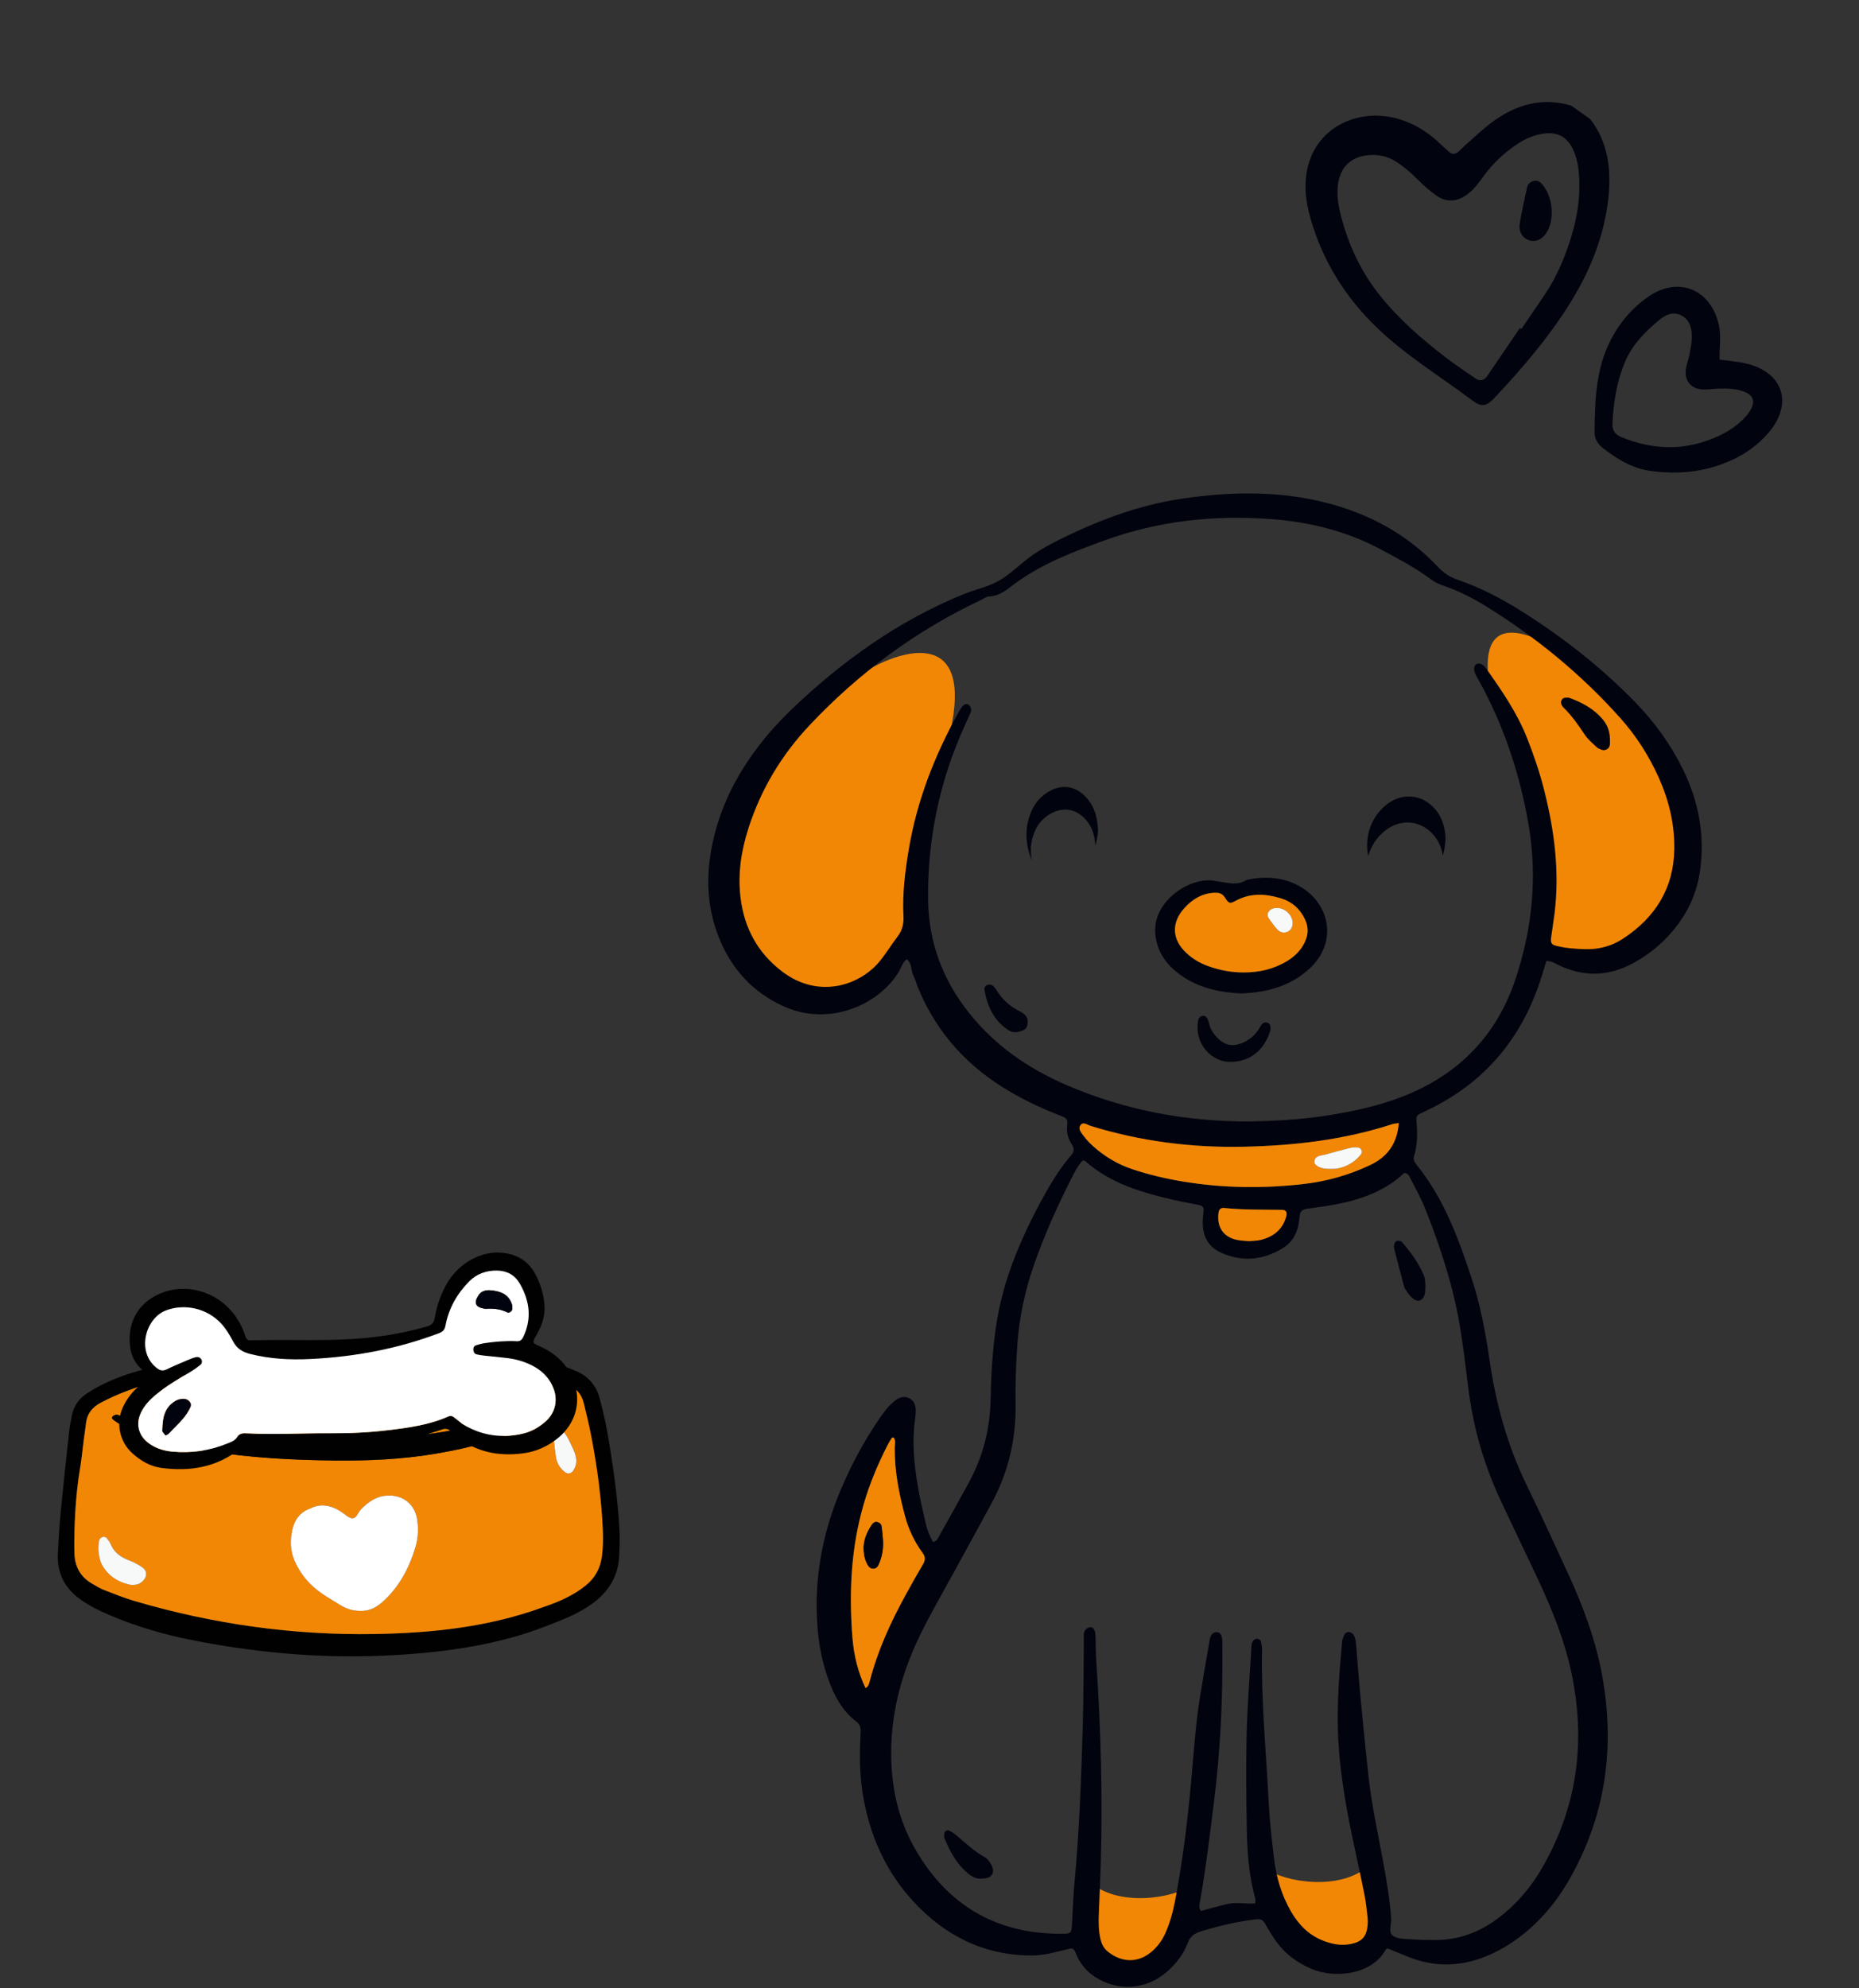
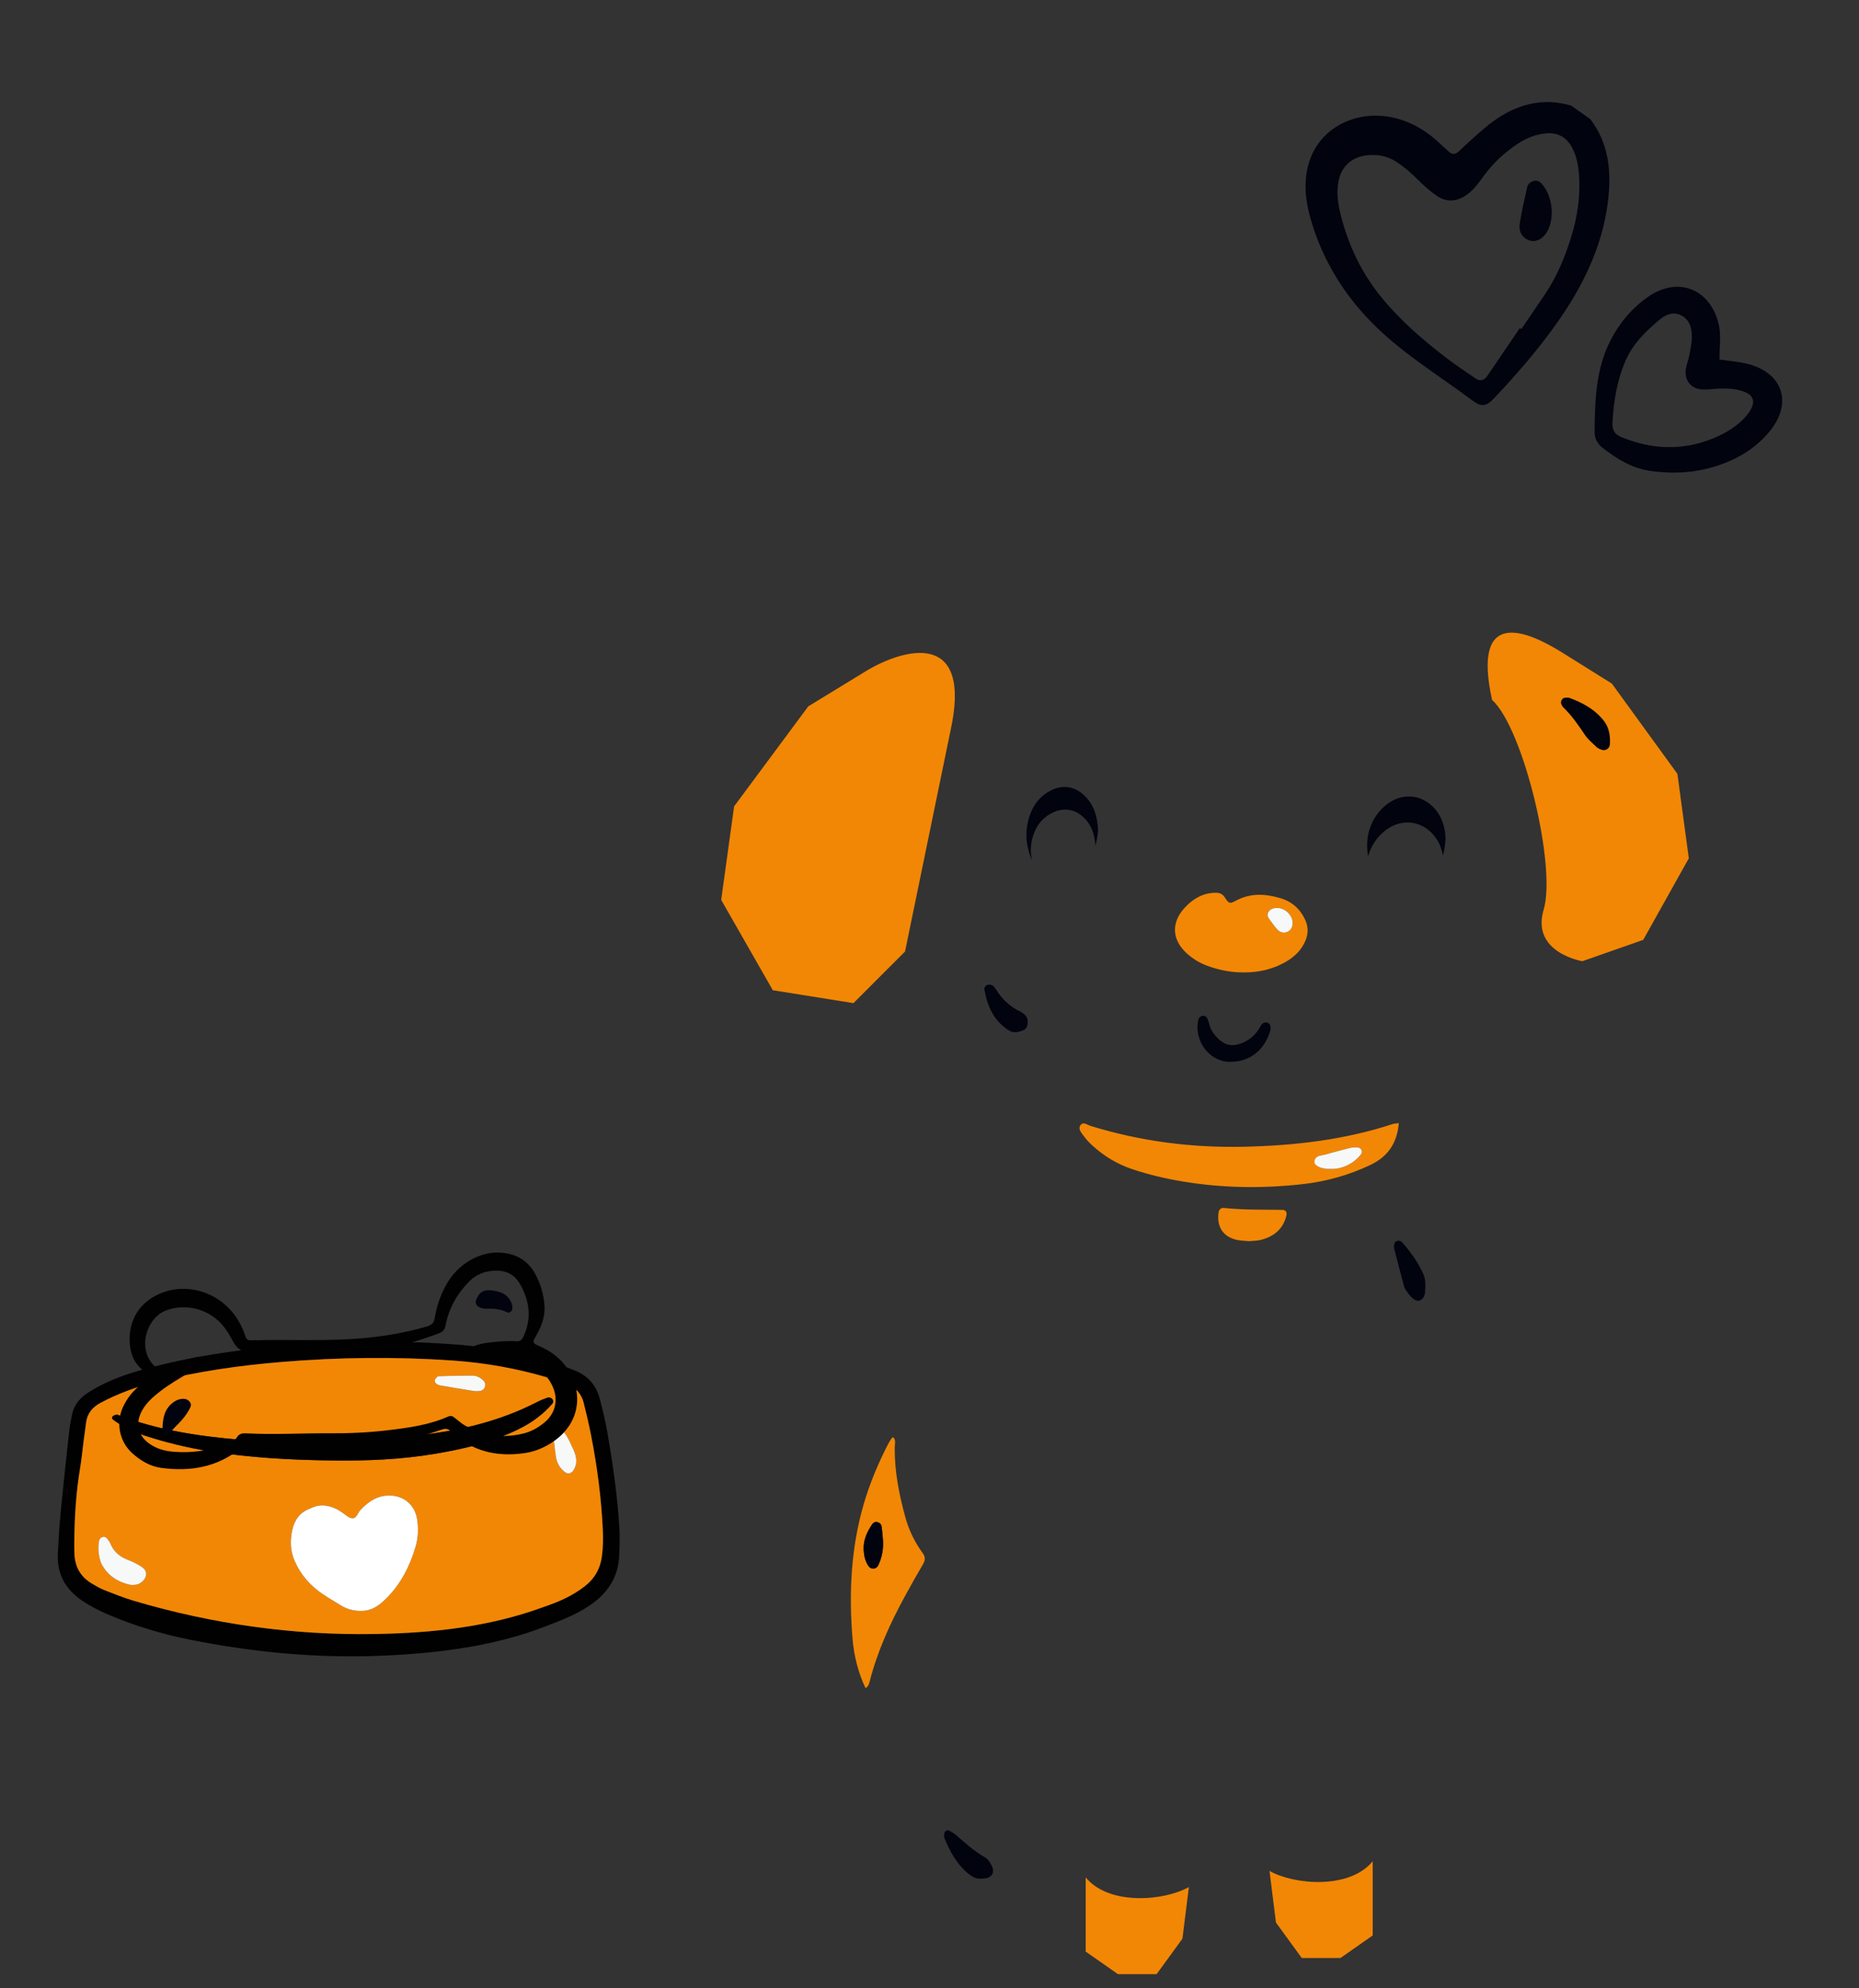
<svg xmlns="http://www.w3.org/2000/svg" width="260" height="278" viewBox="0 0 260 278" fill="none">
  <rect x="0" y="0" width="260" height="278" fill="#333333" stroke="none" />
  <path fill-rule="evenodd" clip-rule="evenodd" d="M240.5 50.283C241.805 50.468 242.983 50.557 244.121 50.814C249.391 51.992 250.858 56.421 247.334 60.524C245.912 62.178 244.17 63.447 242.175 64.35C238.531 66.004 234.748 66.408 230.795 65.841C228.219 65.475 226.159 64.176 224.179 62.654C223.458 62.1 223.014 61.353 223.02 60.44C223.063 56.009 223.177 51.587 225.291 47.511C226.56 45.065 228.309 43.024 230.555 41.473C234.773 38.564 239.322 40.473 240.409 45.497C240.753 47.092 240.445 48.693 240.499 50.277L240.5 50.283ZM244.599 57.702C245.62 56.201 245.293 55.261 243.84 54.736C242.695 54.324 241.518 54.303 240.329 54.344C239.576 54.368 238.818 54.507 238.068 54.46C236.476 54.363 235.55 53.177 235.789 51.577C235.883 50.944 236.147 50.333 236.265 49.7C236.424 48.857 236.614 48.005 236.62 47.156C236.633 45.939 236.363 44.75 235.159 44.117C233.901 43.456 232.823 44.094 231.907 44.866C230.007 46.468 228.294 48.211 227.282 50.588C226.121 53.321 225.691 56.162 225.519 59.085C225.46 60.075 225.795 60.723 226.729 61.108C231.361 63.03 235.961 63.046 240.519 60.895C242.198 60.105 243.648 58.992 244.599 57.702Z" fill="#01030E" />
  <path fill-rule="evenodd" clip-rule="evenodd" d="M219.743 14.768C220.636 15.4 221.532 16.034 222.425 16.665C224.948 19.973 225.368 23.767 224.938 27.735C224.347 33.209 222.265 38.171 219.355 42.764C216.404 47.418 212.814 51.598 209.04 55.61C207.886 56.84 207.212 56.963 205.952 56.018C201.47 52.656 196.649 49.743 192.584 45.826C188.141 41.539 184.979 36.48 183.286 30.541C182.931 29.304 182.674 28.011 182.61 26.728C182.198 18.416 189.501 14.726 195.8 16.693C197.779 17.312 199.534 18.37 201.066 19.777C201.622 20.287 202.171 20.807 202.744 21.299C203.122 21.625 203.554 21.558 203.908 21.267C204.323 20.929 204.68 20.518 205.087 20.165C206.305 19.105 207.466 17.973 208.767 17.022C212.065 14.605 215.687 13.585 219.745 14.765L219.743 14.768ZM212.57 45.874C212.64 45.922 212.706 45.967 212.776 46.015C213.868 44.41 214.963 42.807 216.051 41.2C217.76 38.674 218.911 35.884 219.794 32.986C220.582 30.394 220.995 27.727 220.873 25.009C220.805 23.494 220.599 21.997 219.869 20.631C219.07 19.136 217.822 18.482 216.136 18.658C214.706 18.808 213.422 19.34 212.238 20.126C210.425 21.328 208.848 22.778 207.56 24.542C206.862 25.497 206.189 26.479 205.207 27.191C203.84 28.189 202.401 28.352 200.993 27.409C200.018 26.755 199.123 25.947 198.291 25.112C197.372 24.189 196.401 23.349 195.313 22.638C194.187 21.905 192.95 21.606 191.622 21.679C189.026 21.816 187.429 23.302 187.118 25.876C186.946 27.291 187.165 28.675 187.51 30.042C188.576 34.286 190.412 38.15 193.182 41.553C195.787 44.754 198.884 47.432 202.135 49.936C203.502 50.989 204.937 51.95 206.365 52.921C207.002 53.355 207.583 53.204 208.019 52.563C209.535 50.334 211.051 48.106 212.567 45.877L212.57 45.874Z" fill="#01030E" />
  <path fill-rule="evenodd" clip-rule="evenodd" d="M216.252 32.606C215.621 33.548 214.65 33.927 213.775 33.571C212.872 33.206 212.368 32.361 212.559 31.197C212.837 29.512 213.219 27.839 213.589 26.169C213.687 25.737 214.023 25.444 214.463 25.314C214.934 25.175 215.332 25.363 215.62 25.686C217.213 27.462 217.499 30.736 216.252 32.606Z" fill="#01030E" />
  <path d="M151.842 272.897V262.522C155.09 266.492 162.819 265.83 166.277 263.875L165.375 271.093L161.766 276.055H156.353L151.842 272.897Z" fill="#F28705" />
  <path d="M191.988 270.642V260.266C188.74 264.236 181.012 263.575 177.553 261.62L178.455 268.837L182.064 273.799H187.477L191.988 270.642Z" fill="#F28705" />
-   <path d="M132.895 102.381C136.143 87.946 126.43 90.653 121.167 93.811L113.047 98.773L102.672 112.757L100.867 125.839L108.085 138.469L119.362 140.274L126.58 133.056C127.332 128.846 129.647 116.817 132.895 102.381Z" fill="#F28705" />
+   <path d="M132.895 102.381C136.143 87.946 126.43 90.653 121.167 93.811L113.047 98.773L102.672 112.757L100.867 125.839L108.085 138.469L119.362 140.274L126.58 133.056Z" fill="#F28705" />
  <path d="M208.68 97.87C205.811 84.839 213.613 88.26 218.263 91.111L225.437 95.591L234.603 108.215L236.197 120.025L229.821 131.427L221.311 134.409C221.311 134.409 214.093 133.232 215.898 127.192C217.702 121.152 213.068 101.854 208.68 97.87Z" fill="#F28705" />
-   <path fill-rule="evenodd" clip-rule="evenodd" d="M130.461 215.626C130.976 215.534 131.094 215.263 131.231 215.017C132.695 212.382 134.189 209.764 135.614 207.106C137.51 203.565 138.463 199.775 138.54 195.746C138.602 192.443 138.801 189.147 139.251 185.866C139.742 182.285 140.708 178.841 142.044 175.501C143.38 172.164 144.984 168.956 146.789 165.849C147.658 164.355 148.632 162.936 149.753 161.622C150.172 161.133 150.341 160.699 149.941 160.093C149.372 159.232 149.099 158.258 149.273 157.22C149.399 156.458 148.954 156.254 148.364 156.026C145.947 155.1 143.602 154.017 141.362 152.716C135.461 149.29 131.04 144.539 128.43 138.182C128.186 137.584 128.012 136.956 127.733 136.377C127.381 135.642 127.574 134.681 126.804 134.126C126.187 134.655 125.997 135.449 125.579 136.1C122.727 140.561 115.964 143.52 109.771 140.792C105.339 138.842 102.303 135.529 100.529 131.057C98.657 126.339 98.708 121.526 99.945 116.671C101.114 112.073 103.287 107.983 106.168 104.243C107.531 102.475 109.017 100.818 110.629 99.275C117.748 92.464 125.638 86.796 134.82 83.067C136.413 82.421 138.154 82.07 139.64 81.246C141.126 80.423 142.371 79.167 143.739 78.118C144.938 77.198 146.239 76.434 147.588 75.752C153.256 72.888 159.139 70.623 165.456 69.709C172.19 68.735 178.928 68.609 185.57 70.328C191.52 71.871 196.791 74.698 201.05 79.216C201.861 80.074 202.762 80.699 203.878 81.08C207.019 82.15 209.946 83.671 212.749 85.433C218.548 89.079 223.911 93.274 228.696 98.189C231.424 100.992 233.688 104.125 235.402 107.636C237.565 112.065 238.45 116.722 237.785 121.647C237.409 124.415 236.4 126.907 234.756 129.153C233.031 131.508 230.877 133.367 228.297 134.743C225.037 136.481 221.74 136.626 218.355 135.127C217.714 134.842 217.121 134.381 216.279 134.37C216.078 135.027 215.869 135.698 215.665 136.369C212.993 145.076 207.663 151.503 199.355 155.374C199.095 155.495 198.84 155.632 198.577 155.744C198.188 155.911 198.065 156.222 198.097 156.608C198.247 158.333 198.271 160.052 197.754 161.732C197.662 162.027 197.746 162.295 197.899 162.544C197.974 162.668 198.051 162.788 198.14 162.901C201.925 167.569 203.948 173.087 205.801 178.69C207.046 182.457 207.767 186.335 208.336 190.244C209.221 196.322 210.836 202.167 213.535 207.71C215.544 211.838 217.462 216.014 219.377 220.188C221.478 224.767 223.216 229.481 224.104 234.457C225.882 244.422 224.565 253.907 219.514 262.768C217.719 265.917 215.437 268.672 212.523 270.871C211.024 272.003 209.42 272.937 207.671 273.626C204.1 275.037 200.535 275.075 196.965 273.637C195.975 273.24 194.988 272.832 194.054 272.451C193.91 272.553 193.826 272.58 193.797 272.637C191.933 276.078 186.804 276.743 183.426 275.314C181.533 274.512 179.907 273.361 178.67 271.719C178.024 270.863 177.463 269.938 176.943 268.999C176.65 268.471 176.304 268.312 175.73 268.379C173.083 268.685 170.505 269.289 167.959 270.075C167.09 270.343 166.47 270.751 166.13 271.665C165.545 273.237 164.531 274.546 163.278 275.66C160.365 278.248 156.368 278.546 153.117 276.419C151.878 275.609 151.009 274.504 150.456 273.122C150.174 272.417 150.04 272.384 149.289 272.569C147.615 272.977 145.957 273.46 144.211 273.449C137.553 273.409 132.116 270.649 127.695 265.836C124.015 261.829 121.818 257.038 120.809 251.692C120.23 248.631 120.179 245.554 120.364 242.461C120.404 241.807 120.412 241.23 119.776 240.747C117.695 239.159 116.568 236.911 115.739 234.51C114.964 232.262 114.524 229.939 114.339 227.563C113.81 220.835 115.004 214.41 117.63 208.219C119.092 204.772 120.857 201.489 122.974 198.401C123.626 197.454 124.302 196.524 125.232 195.815C125.852 195.346 126.536 195.169 127.242 195.561C127.861 195.907 128.063 196.534 128.076 197.21C128.084 197.567 128.052 197.929 128.001 198.283C127.531 201.451 127.826 204.595 128.347 207.72C128.642 209.488 129.068 211.234 129.457 212.986C129.659 213.901 130.01 214.764 130.471 215.626H130.461ZM175.561 266.18C175.561 265.839 175.607 265.622 175.553 265.434C174.631 262.153 174.429 258.781 174.37 255.407C174.295 251.099 174.25 246.785 174.357 242.477C174.451 238.601 174.762 234.733 174.995 230.859C175.025 230.366 174.963 229.829 175.293 229.411C175.409 229.263 175.663 229.143 175.843 229.156C176.02 229.169 176.288 229.336 176.331 229.489C176.447 229.894 176.514 230.326 176.506 230.744C176.372 237.866 177.077 244.951 177.439 252.048C177.573 254.699 177.884 257.344 178.201 259.981C178.509 262.566 179.255 265.037 180.567 267.309C181.64 269.165 183.078 270.622 185.119 271.403C186.348 271.872 187.6 272.105 188.915 271.843C190.468 271.531 191.125 270.82 191.278 269.224C191.313 268.87 191.313 268.505 191.273 268.151C191.147 267.084 191.045 266.005 190.836 264.954C190.302 262.279 189.714 259.616 189.151 256.947C188.099 251.952 187.26 246.933 187.115 241.812C187 237.708 187.348 233.633 187.71 229.556C187.74 229.215 187.893 228.869 188.054 228.558C188.191 228.292 188.48 228.153 188.781 228.241C188.974 228.298 189.197 228.424 189.296 228.585C189.642 229.156 189.644 229.819 189.701 230.462C189.891 232.681 190.047 234.902 190.259 237.118C190.621 240.905 190.986 244.693 191.407 248.475C191.858 252.547 192.756 256.544 193.491 260.571C193.955 263.114 194.379 265.662 194.561 268.245C194.62 269.082 194.127 270.171 194.808 270.689C195.412 271.148 196.439 271.102 197.29 271.177C198.36 271.271 199.441 271.274 200.517 271.287C203.958 271.333 206.989 270.193 209.699 268.108C212.124 266.241 214.074 263.956 215.606 261.324C220.611 252.732 221.824 243.545 219.774 233.883C218.8 229.293 217.038 224.971 215.056 220.738C213.32 217.034 211.531 213.353 209.803 209.644C207.451 204.592 205.973 199.292 205.313 193.755C204.996 191.118 204.672 188.479 204.251 185.858C203.317 180.015 201.477 174.428 199.301 168.947C198.746 167.553 198.003 166.23 197.316 164.889C197.134 164.529 197 164.073 196.399 164.012C193.848 166.431 190.653 167.646 187.228 168.331C185.752 168.626 184.255 168.838 182.764 169.036C182.171 169.114 181.849 169.371 181.777 169.953C181.723 170.38 181.686 170.812 181.605 171.236C181.339 172.649 180.623 173.795 179.4 174.543C176.64 176.233 173.735 176.491 170.762 175.163C169.188 174.457 168.354 173.151 168.227 171.442C168.176 170.734 168.262 170.01 168.337 169.299C168.386 168.851 168.187 168.609 167.806 168.526C166.613 168.272 165.405 168.078 164.217 167.805C159.713 166.767 155.306 165.503 151.741 162.327C151.698 162.29 151.612 162.303 151.427 162.273C150.77 162.957 150.319 163.856 149.871 164.736C147.854 168.706 146.035 172.767 144.573 176.979C143.345 180.52 142.569 184.157 142.293 187.907C142.087 190.705 141.993 193.503 142.038 196.304C142.119 201.221 141.032 205.851 138.701 210.177C137.001 213.337 135.254 216.473 133.535 219.625C131.92 222.587 130.214 225.505 128.733 228.534C125.981 234.159 124.422 240.076 124.664 246.41C124.83 250.723 125.833 254.803 127.985 258.545C132.481 266.362 139.227 270.397 148.297 270.41C149.86 270.41 149.855 270.397 149.938 268.913C150.046 266.976 150.107 265.037 150.29 263.106C150.963 256.021 151.202 248.915 151.424 241.809C151.556 237.646 151.537 233.478 151.588 229.312C151.593 228.815 151.478 228.287 151.845 227.866C151.974 227.718 152.183 227.608 152.374 227.557C152.701 227.469 152.964 227.713 153.063 227.946C153.197 228.263 153.216 228.641 153.23 228.995C153.273 230.071 153.248 231.152 153.321 232.225C153.959 241.764 154.241 251.308 153.946 260.866C153.876 263.162 153.75 265.458 153.675 267.754C153.637 268.903 153.645 270.051 153.919 271.183C154.077 271.837 154.356 272.403 154.861 272.835C156.277 274.05 158.579 274.804 160.794 273.133C161.789 272.382 162.506 271.403 163.013 270.268C163.662 268.817 164.059 267.29 164.357 265.737C165.387 260.372 166.055 254.959 166.559 249.521C166.935 245.447 167.181 241.356 167.83 237.311C168.262 234.618 168.726 231.93 169.201 229.245C169.319 228.579 169.679 228.247 170.137 228.231C170.601 228.214 170.883 228.585 170.939 229.298C170.958 229.513 170.953 229.73 170.956 229.945C171.041 237.423 170.695 244.873 169.746 252.301C169.164 256.858 168.638 261.424 167.82 265.946C167.745 266.357 167.602 266.797 167.97 267.213C169.193 266.891 170.432 266.537 171.688 266.244C172.941 265.952 174.239 266.26 175.561 266.169V266.18ZM174.628 156.828C178.145 156.758 181.659 156.579 185.143 156.055C188.912 155.489 192.63 154.722 196.198 153.327C203.958 150.291 209.291 144.875 211.936 136.983C214.348 129.791 215.072 122.412 213.714 114.887C212.47 107.983 210.289 101.405 206.888 95.251C206.713 94.938 206.523 94.632 206.37 94.307C206.083 93.709 206.115 93.164 206.423 92.915C206.78 92.628 207.389 92.829 207.856 93.486C210.013 96.536 212.137 99.605 213.535 103.108C214.492 105.512 215.327 107.958 215.96 110.464C217.395 116.143 218.146 121.886 217.416 127.75C217.274 128.89 217.078 130.022 216.933 131.162C216.848 131.849 217.006 132.093 217.639 132.254C218.967 132.597 220.329 132.688 221.695 132.728C223.618 132.785 225.41 132.305 227.009 131.253C231.507 128.294 234.088 124.214 234.168 118.723C234.219 115.217 233.407 111.886 231.977 108.704C230.614 105.673 228.838 102.896 226.62 100.413C221.126 94.256 214.809 89.09 207.802 84.757C205.849 83.55 203.781 82.531 201.595 81.796C201.037 81.608 200.551 81.327 200.09 80.981C197.896 79.339 195.476 78.089 193.067 76.801C188.287 74.248 183.158 72.995 177.815 72.59C169.848 71.986 162.047 72.826 154.488 75.567C150.161 77.136 145.874 78.77 142.1 81.49C140.952 82.319 139.911 83.355 138.339 83.406C137.942 83.419 137.55 83.73 137.162 83.915C128.092 88.202 120.168 94.06 113.29 101.343C109.333 105.531 106.428 110.348 104.666 115.848C103.644 119.034 103.158 122.28 103.582 125.617C104.113 129.799 105.975 133.244 109.355 135.829C114.586 139.832 120.468 137.734 123.207 134.209C124.041 133.134 124.771 131.975 125.589 130.883C126.23 130.033 126.413 129.121 126.359 128.061C126.201 124.963 126.582 121.905 127.089 118.849C128.234 111.963 130.732 105.584 134.114 99.522C134.286 99.213 134.476 98.897 134.718 98.645C134.922 98.433 135.238 98.366 135.493 98.58C135.646 98.709 135.788 98.91 135.826 99.101C135.861 99.294 135.793 99.527 135.713 99.718C135.461 100.313 135.182 100.895 134.916 101.483C131.389 109.257 129.685 117.417 129.809 125.944C129.895 131.819 131.858 137.023 135.523 141.632C139.195 146.251 143.878 149.462 149.238 151.763C157.339 155.243 165.821 156.831 174.623 156.823L174.628 156.828ZM195.637 157.051C195.192 157.112 194.972 157.112 194.773 157.177C188.024 159.387 181.05 160.195 173.998 160.35C166.706 160.514 159.536 159.599 152.546 157.442C152.1 157.305 151.548 156.836 151.164 157.271C150.697 157.799 151.196 158.354 151.521 158.794C151.902 159.309 152.344 159.792 152.822 160.221C154.437 161.681 156.269 162.788 158.342 163.483C160.66 164.258 163.034 164.814 165.44 165.213C171.001 166.139 176.586 166.206 182.176 165.581C185.476 165.213 188.644 164.326 191.656 162.896C194.063 161.753 195.39 159.902 195.632 157.048L195.637 157.051ZM121.053 236.058C121.461 235.83 121.547 235.479 121.635 235.13C122.711 230.932 124.481 227.021 126.552 223.233C127.378 221.723 128.215 220.218 129.093 218.737C129.428 218.169 129.447 217.713 129.05 217.168C127.936 215.65 127.124 213.978 126.625 212.16C125.75 208.968 125.106 205.741 125.141 202.406C125.147 201.945 125.318 201.438 124.988 201.017C124.889 201.025 124.785 201.006 124.763 201.041C124.567 201.339 124.363 201.636 124.202 201.953C122.824 204.638 121.657 207.409 120.809 210.309C119.014 216.457 118.722 222.745 119.234 229.076C119.43 231.479 120.002 233.84 121.059 236.058H121.053ZM174.703 173.559C175.226 173.505 175.811 173.516 176.358 173.376C178.139 172.915 179.43 171.896 179.902 170.034C180.038 169.5 179.843 169.189 179.309 169.181C176.594 169.141 173.877 169.194 171.167 168.913C170.779 168.872 170.491 169.122 170.43 169.53C170.124 171.606 171.135 173.054 173.158 173.414C173.649 173.5 174.153 173.51 174.7 173.561L174.703 173.559Z" fill="#01030E" />
  <path fill-rule="evenodd" clip-rule="evenodd" d="M195.638 157.053C195.397 159.908 194.066 161.758 191.663 162.901C188.65 164.331 185.482 165.219 182.183 165.586C176.593 166.209 171.008 166.142 165.447 165.219C163.038 164.819 160.667 164.264 158.349 163.489C156.275 162.794 154.443 161.686 152.828 160.227C152.351 159.798 151.908 159.315 151.527 158.8C151.203 158.36 150.704 157.804 151.171 157.276C151.554 156.841 152.104 157.311 152.552 157.448C159.543 159.604 166.713 160.519 174.004 160.355C181.054 160.197 188.031 159.392 194.78 157.182C194.978 157.118 195.198 157.118 195.644 157.056L195.638 157.053ZM186.55 163.454C187.779 163.376 189.257 162.791 190.354 161.418C190.646 161.05 190.399 160.522 189.941 160.455C189.359 160.369 188.811 160.506 188.259 160.659C187.301 160.927 186.33 161.152 185.378 161.437C184.798 161.611 184.018 161.52 183.835 162.338C183.712 162.893 184.509 163.371 185.638 163.451C185.78 163.462 185.922 163.451 186.553 163.451L186.55 163.454Z" fill="#F28705" />
  <path fill-rule="evenodd" clip-rule="evenodd" d="M121.054 236.061C120 233.842 119.426 231.482 119.23 229.078C118.717 222.745 119.01 216.46 120.804 210.311C121.652 207.412 122.819 204.638 124.198 201.955C124.361 201.639 124.563 201.341 124.758 201.043C124.78 201.009 124.882 201.027 124.984 201.019C125.314 201.443 125.142 201.947 125.137 202.409C125.102 205.743 125.746 208.97 126.62 212.162C127.119 213.978 127.934 215.652 129.045 217.171C129.442 217.715 129.423 218.171 129.088 218.74C128.213 220.221 127.374 221.725 126.548 223.236C124.479 227.023 122.709 230.934 121.631 235.133C121.542 235.479 121.456 235.833 121.048 236.061H121.054ZM123.492 215.314C123.428 214.676 123.393 214.032 123.288 213.402C123.243 213.125 123.015 212.908 122.709 212.838C122.384 212.763 122.127 212.93 121.971 213.16C121.239 214.244 120.721 215.389 120.794 216.757C120.837 217.57 121.006 218.311 121.459 218.981C121.824 219.523 122.564 219.469 122.846 218.866C123.372 217.742 123.586 216.556 123.492 215.314Z" fill="#F28705" />
  <path fill-rule="evenodd" clip-rule="evenodd" d="M174.703 173.562C174.153 173.511 173.649 173.5 173.161 173.414C171.138 173.055 170.127 171.606 170.433 169.53C170.492 169.122 170.781 168.873 171.17 168.913C173.88 169.197 176.597 169.144 179.312 169.181C179.846 169.189 180.041 169.5 179.905 170.034C179.43 171.898 178.139 172.918 176.361 173.376C175.814 173.519 175.229 173.505 174.706 173.559L174.703 173.562Z" fill="#F28705" />
  <path fill-rule="evenodd" clip-rule="evenodd" d="M137.147 262.701C136.549 262.749 135.948 262.44 135.374 261.96C133.794 260.64 132.853 258.902 132.096 257.043C132 256.807 132.037 256.472 132.123 256.22C132.171 256.077 132.499 255.884 132.606 255.93C132.989 256.096 133.365 256.316 133.681 256.584C134.982 257.684 136.227 258.857 137.724 259.704C138.172 259.956 138.44 260.38 138.674 260.831C139.167 261.778 138.781 262.548 137.735 262.671C137.595 262.687 137.45 262.684 137.147 262.698V262.701Z" fill="#01030E" />
  <path fill-rule="evenodd" clip-rule="evenodd" d="M199.345 179.954C199.31 180.635 199.401 181.408 198.645 181.821C198.162 182.086 197.43 181.598 196.804 180.657C196.646 180.421 196.453 180.184 196.383 179.919C195.898 178.135 195.439 176.346 194.98 174.557C194.946 174.422 194.959 174.272 194.98 174.133C195.023 173.843 195.123 173.553 195.455 173.513C195.646 173.492 195.93 173.524 196.04 173.647C197.271 175.039 198.35 176.536 199.106 178.248C199.345 178.787 199.342 179.356 199.347 179.951L199.345 179.954Z" fill="#01030E" />
-   <path fill-rule="evenodd" clip-rule="evenodd" d="M173.6 138.922C170.572 138.778 167.589 138.153 165 136.261C163.262 134.993 162.041 133.378 161.658 131.197C161.505 130.328 161.537 129.488 161.746 128.643C162.527 125.502 166.347 122.809 169.574 123.131C169.931 123.165 170.279 123.251 170.633 123.302C171.897 123.485 173.174 123.849 174.367 123.034C176.902 122.489 179.392 122.634 181.68 123.887C186.026 126.269 187.133 131.771 183.163 135.43C180.497 137.89 177.238 138.786 173.598 138.92L173.6 138.922ZM174 135.977C176.124 135.982 178.19 135.508 180.073 134.346C181.2 133.651 182.074 132.747 182.589 131.503C183 130.513 182.973 129.558 182.528 128.595C181.825 127.076 180.666 126.065 179.075 125.593C176.956 124.965 174.869 124.845 172.825 125.958C171.993 126.411 171.865 126.366 171.296 125.483C170.907 124.88 170.403 124.815 169.839 124.839C168.168 124.906 166.848 125.692 165.724 126.891C163.788 128.96 163.857 131.374 165.969 133.3C166.819 134.075 167.795 134.668 168.89 135.065C170.521 135.652 172.192 135.996 173.997 135.977H174Z" fill="#01030E" />
  <path fill-rule="evenodd" clip-rule="evenodd" d="M201.809 119.652C202.022 118.877 202.121 118.085 202.171 117.317C202.155 115.963 201.772 114.662 201.149 113.72C199.43 111.123 196.286 110.614 193.877 112.545C191.676 114.31 190.842 117.112 191.352 119.719C191.732 118.356 192.521 117.098 193.723 116.149C196.102 114.271 199.206 114.767 200.904 117.292C201.338 117.939 201.655 118.76 201.809 119.652Z" fill="#01030E" />
  <path fill-rule="evenodd" clip-rule="evenodd" d="M172.238 148.469C169.443 148.654 166.927 145.822 167.592 142.613C167.649 142.342 167.858 142.112 168.172 142.055C168.512 141.994 168.743 142.203 168.869 142.45C169.03 142.764 169.089 143.126 169.199 143.464C169.427 144.164 169.854 144.733 170.371 145.242C171.281 146.13 172.313 146.38 173.529 145.929C174.725 145.484 175.624 144.725 176.235 143.603C176.436 143.236 176.71 142.86 177.241 143.002C177.673 143.118 177.815 143.641 177.609 144.287C176.774 146.889 174.768 148.451 172.236 148.472L172.238 148.469Z" fill="#01030E" />
  <path fill-rule="evenodd" clip-rule="evenodd" d="M225.166 103.983C225.185 103.76 225.179 103.975 225.147 104.187C225.069 104.696 224.522 105.029 224.018 104.849C223.755 104.755 223.473 104.637 223.278 104.45C222.709 103.908 222.084 103.393 221.655 102.749C220.74 101.378 219.812 100.032 218.618 98.886C218.519 98.792 218.46 98.65 218.393 98.527C218.178 98.132 218.468 97.58 218.902 97.566C219.114 97.558 219.345 97.531 219.535 97.601C221.225 98.226 222.789 99.047 224.018 100.429C224.82 101.333 225.249 102.339 225.166 103.98V103.983Z" fill="#01030E" />
  <path fill-rule="evenodd" clip-rule="evenodd" d="M143.733 142.782C143.725 143.501 143.572 143.877 143.113 144.065C142.432 144.346 141.75 144.507 141.069 144.07C138.993 142.737 138.083 140.701 137.681 138.375C137.635 138.112 137.807 137.825 138.126 137.723C138.424 137.627 138.695 137.688 138.918 137.89C139.073 138.032 139.207 138.206 139.32 138.386C140.125 139.695 141.187 140.717 142.577 141.393C143.261 141.725 143.746 142.211 143.735 142.782H143.733Z" fill="#01030E" />
  <path fill-rule="evenodd" clip-rule="evenodd" d="M186.548 163.454C185.921 163.454 185.776 163.462 185.634 163.454C184.507 163.373 183.708 162.896 183.831 162.341C184.013 161.523 184.794 161.611 185.373 161.439C186.326 161.155 187.297 160.927 188.254 160.661C188.807 160.509 189.354 160.372 189.936 160.458C190.398 160.525 190.644 161.053 190.349 161.421C189.252 162.794 187.774 163.379 186.546 163.457L186.548 163.454Z" fill="#F7F8F8" />
  <path fill-rule="evenodd" clip-rule="evenodd" d="M123.49 215.315C123.584 216.559 123.37 217.742 122.844 218.866C122.562 219.47 121.822 219.523 121.457 218.982C121.007 218.311 120.838 217.568 120.792 216.758C120.719 215.39 121.237 214.244 121.97 213.161C122.125 212.93 122.383 212.761 122.707 212.839C123.01 212.911 123.238 213.126 123.287 213.402C123.391 214.032 123.429 214.676 123.49 215.315Z" fill="#01030E" />
  <path fill-rule="evenodd" clip-rule="evenodd" d="M174.001 135.98C172.196 135.998 170.525 135.655 168.894 135.068C167.799 134.673 166.823 134.078 165.972 133.302C163.861 131.376 163.792 128.962 165.728 126.894C166.85 125.695 168.172 124.909 169.843 124.842C170.407 124.82 170.911 124.882 171.3 125.486C171.866 126.368 171.997 126.411 172.829 125.96C174.873 124.847 176.96 124.968 179.079 125.596C180.67 126.068 181.829 127.079 182.531 128.597C182.977 129.56 183.004 130.513 182.593 131.505C182.078 132.75 181.204 133.654 180.077 134.349C178.194 135.51 176.128 135.982 174.004 135.98H174.001ZM180.785 129.069C180.785 127.946 179.688 126.91 178.518 126.958C178.084 126.977 177.66 127.119 177.408 127.511C177.123 127.951 177.351 128.324 177.625 128.675C177.977 129.126 178.285 129.617 178.685 130.022C179.055 130.4 179.565 130.526 180.072 130.295C180.579 130.065 180.772 129.609 180.782 129.069H180.785Z" fill="#F28705" />
  <path fill-rule="evenodd" clip-rule="evenodd" d="M180.785 129.07C180.774 129.609 180.581 130.068 180.074 130.296C179.567 130.524 179.057 130.397 178.687 130.022C178.29 129.617 177.979 129.129 177.627 128.675C177.354 128.324 177.126 127.951 177.41 127.511C177.662 127.119 178.084 126.977 178.521 126.959C179.69 126.91 180.787 127.946 180.787 129.07H180.785Z" fill="#F7F8F8" />
  <path fill-rule="evenodd" clip-rule="evenodd" d="M153.191 118.255C153.403 117.574 153.526 116.846 153.572 116.081C153.497 114.198 153.004 112.519 151.62 111.207C150.313 109.968 148.685 109.705 147.067 110.488C145.651 111.175 144.677 112.302 144.122 113.753C143.288 115.926 143.414 118.133 144.296 120.237C144.306 120.26 144.317 120.284 144.327 120.308C144.045 119.002 144.14 117.669 144.678 116.35C145.179 115.12 146.056 114.165 147.332 113.584C148.79 112.92 150.257 113.143 151.434 114.193C152.664 115.289 153.114 116.687 153.191 118.255Z" fill="#01030E" />
  <path fill-rule="evenodd" clip-rule="evenodd" d="M76.466 227.353C69.458 230.133 61.422 231.202 53.258 231.532C44.319 231.896 35.473 231.057 26.706 229.312C22.768 228.529 18.936 227.388 15.241 225.816C13.934 225.26 12.665 224.628 11.482 223.824C9.164 222.247 7.951 220.103 8.088 217.278C8.181 215.346 8.299 213.414 8.486 211.488C8.845 207.764 9.248 204.043 9.656 200.323C9.746 199.492 9.901 198.663 10.069 197.844C10.347 196.511 11.104 195.525 12.252 194.783C14.447 193.367 16.843 192.418 19.331 191.703C27.186 189.448 35.241 188.439 43.368 187.93C50.456 187.486 57.547 187.483 64.631 188.079C69.089 188.455 73.444 189.341 77.714 190.65C78.637 190.933 79.539 191.297 80.435 191.661C82.23 192.39 83.397 193.71 83.88 195.579C84.284 197.139 84.675 198.709 84.947 200.297C85.715 204.746 86.363 209.216 86.63 213.729C86.706 215.014 86.658 216.307 86.596 217.593C86.465 220.357 85.174 222.488 82.98 224.136C81.199 225.472 79.187 226.326 76.469 227.346L76.466 227.353ZM76.028 224.713C78.115 224.012 80.116 223.149 81.866 221.755C83.21 220.686 83.953 219.333 84.18 217.654C84.346 216.432 84.368 215.209 84.313 213.983C84.108 209.526 83.531 205.111 82.675 200.736C82.378 199.216 82.016 197.709 81.647 196.205C81.333 194.924 80.543 194.04 79.29 193.587C78.44 193.28 77.604 192.928 76.739 192.674C72.391 191.383 67.954 190.577 63.421 190.261C55.419 189.7 47.42 189.79 39.431 190.451C33.508 190.941 27.626 191.774 21.853 193.23C19.152 193.91 16.543 194.846 14.077 196.165C12.913 196.786 12.181 197.681 12.031 199.018C11.944 199.789 11.821 200.553 11.72 201.323C11.547 202.668 11.421 204.019 11.198 205.356C10.633 208.742 10.43 212.154 10.394 215.579C10.388 216.159 10.394 216.741 10.419 217.322C10.496 219.138 11.298 220.535 12.879 221.454C13.436 221.779 13.994 222.119 14.592 222.352C15.975 222.893 17.358 223.449 18.779 223.867C29.76 227.103 40.978 228.692 52.426 228.495C60.465 228.358 68.41 227.517 76.031 224.714L76.028 224.713Z" fill="#010101" />
  <path fill-rule="evenodd" clip-rule="evenodd" d="M76.028 224.71C68.404 227.515 60.462 228.355 52.423 228.492C40.976 228.685 29.756 227.099 18.776 223.863C17.355 223.445 15.971 222.889 14.589 222.349C13.993 222.115 13.433 221.775 12.876 221.45C11.295 220.532 10.493 219.134 10.416 217.318C10.39 216.737 10.385 216.156 10.391 215.575C10.427 212.15 10.629 208.738 11.194 205.352C11.418 204.016 11.543 202.662 11.717 201.32C11.816 200.552 11.941 199.785 12.028 199.015C12.178 197.677 12.907 196.783 14.074 196.161C16.541 194.845 19.15 193.909 21.85 193.227C27.625 191.77 33.505 190.937 39.428 190.447C47.414 189.787 55.415 189.697 63.418 190.257C67.948 190.575 72.385 191.381 76.736 192.67C77.602 192.927 78.438 193.278 79.287 193.584C80.54 194.037 81.332 194.92 81.644 196.202C82.013 197.706 82.375 199.213 82.672 200.733C83.529 205.109 84.107 209.521 84.31 213.98C84.368 215.207 84.342 216.429 84.176 217.651C83.949 219.33 83.207 220.683 81.863 221.752C80.113 223.146 78.112 224.009 76.024 224.709L76.028 224.71ZM43.432 210.92C41.979 211.432 41.201 212.502 40.886 213.902C40.556 215.373 40.578 216.826 41.202 218.265C42.054 220.228 43.402 221.742 45.15 222.923C45.951 223.464 46.794 223.946 47.615 224.458C48.574 225.059 49.598 225.309 50.746 225.255C52.166 225.186 53.149 224.381 54.067 223.465C56.084 221.454 57.322 218.977 58.12 216.283C58.489 215.041 58.54 213.736 58.337 212.44C58.021 210.42 56.472 209.126 54.434 209.124C52.745 209.122 51.508 209.973 50.413 211.139C50.025 211.55 49.869 212.367 49.239 212.306C48.727 212.257 48.258 211.752 47.774 211.447C47.61 211.345 47.458 211.222 47.288 211.13C46.022 210.447 44.729 210.261 43.429 210.919L43.432 210.92ZM70.376 200.8C71.698 200.274 72.992 199.689 74.193 198.916C75.338 198.178 76.375 197.309 77.256 196.27C77.426 196.067 77.383 195.757 77.171 195.575C77.043 195.466 76.798 195.37 76.659 195.419C76.111 195.609 75.568 195.825 75.054 196.089C69.927 198.73 64.437 200.031 58.745 200.678C54.701 201.136 50.645 201.368 46.584 201.535C42.261 201.711 37.939 201.694 33.623 201.332C27.816 200.842 22.082 199.987 16.599 197.895C16.482 197.85 16.339 197.793 16.229 197.823C16.059 197.868 15.876 197.954 15.754 198.076C15.568 198.267 15.735 198.459 15.877 198.563C17.188 199.529 18.642 200.22 20.183 200.727C23.133 201.694 26.142 202.429 29.207 202.924C35.021 203.859 40.879 204.169 46.761 204.232C51.482 204.281 56.179 204.082 60.842 203.295C64.096 202.745 67.306 202.05 70.376 200.806L70.376 200.8ZM14.132 218.551C14.906 220.174 16.311 221.193 18.182 221.602C18.428 221.656 18.697 221.632 18.953 221.603C19.654 221.525 20.321 220.92 20.433 220.272C20.536 219.657 20.118 219.291 19.697 219.017C19.159 218.671 18.573 218.389 17.975 218.156C16.844 217.716 15.95 217.057 15.474 215.896C15.357 215.608 15.15 215.343 14.945 215.104C14.769 214.894 14.49 214.831 14.246 214.961C14.092 215.043 13.913 215.212 13.879 215.369C13.667 216.396 13.741 217.414 14.132 218.551ZM80.125 202.53C79.989 202.241 79.854 201.95 79.716 201.662C79.439 201.085 79.145 200.517 78.658 200.077C78.452 199.893 78.218 199.798 77.96 199.867C77.616 199.958 77.462 200.237 77.406 200.572C77.395 200.634 77.391 200.701 77.398 200.763C77.515 201.778 77.597 202.797 77.766 203.805C77.907 204.649 78.339 205.358 79.042 205.879C79.437 206.171 79.92 206.052 80.191 205.632C80.869 204.579 80.611 203.556 80.126 202.532L80.125 202.53ZM67.83 193.364C67.775 193.287 67.683 193.113 67.547 192.989C67.156 192.631 66.668 192.368 66.159 192.365C64.553 192.35 62.946 192.409 61.34 192.444C61.281 192.445 61.202 192.469 61.163 192.514C61.039 192.65 60.867 192.786 60.825 192.951C60.754 193.223 60.912 193.445 61.145 193.589C61.253 193.655 61.38 193.704 61.503 193.725C63.025 193.987 64.546 194.255 66.074 194.489C66.514 194.557 66.968 194.604 67.408 194.424C67.736 194.29 67.981 193.792 67.829 193.367L67.83 193.364Z" fill="#F28705" />
  <path fill-rule="evenodd" clip-rule="evenodd" d="M43.431 210.92C44.728 210.263 46.023 210.446 47.289 211.131C47.46 211.223 47.611 211.346 47.776 211.448C48.262 211.753 48.731 212.257 49.241 212.307C49.87 212.366 50.027 211.551 50.414 211.141C51.511 209.977 52.747 209.124 54.436 209.125C56.473 209.125 58.021 210.422 58.339 212.442C58.542 213.737 58.49 215.04 58.122 216.284C57.324 218.978 56.086 221.455 54.069 223.466C53.15 224.383 52.168 225.187 50.748 225.256C49.601 225.312 48.576 225.061 47.617 224.459C46.795 223.947 45.953 223.465 45.151 222.925C43.403 221.743 42.055 220.233 41.203 218.266C40.578 216.828 40.558 215.374 40.888 213.903C41.202 212.501 41.98 211.433 43.434 210.921L43.431 210.92Z" fill="white" />
  <path fill-rule="evenodd" clip-rule="evenodd" d="M70.376 200.8C67.306 202.045 64.094 202.74 60.842 203.29C56.179 204.077 51.482 204.276 46.762 204.226C40.88 204.166 35.022 203.856 29.208 202.919C26.143 202.426 23.134 201.691 20.183 200.722C18.64 200.215 17.187 199.526 15.877 198.557C15.736 198.453 15.569 198.261 15.754 198.071C15.875 197.946 16.058 197.864 16.229 197.817C16.339 197.788 16.482 197.844 16.6 197.89C22.083 199.981 27.815 200.84 33.623 201.326C37.94 201.689 42.261 201.706 46.584 201.529C50.646 201.363 54.702 201.131 58.745 200.672C64.438 200.026 69.928 198.724 75.054 196.084C75.569 195.819 76.111 195.603 76.659 195.413C76.798 195.365 77.043 195.46 77.171 195.569C77.383 195.751 77.427 196.064 77.256 196.264C76.375 197.304 75.338 198.172 74.193 198.91C72.992 199.684 71.699 200.269 70.376 200.795L70.376 200.8Z" fill="#010101" />
  <path fill-rule="evenodd" clip-rule="evenodd" d="M14.129 218.552C13.736 217.415 13.664 216.397 13.876 215.37C13.908 215.214 14.087 215.044 14.244 214.962C14.487 214.832 14.766 214.895 14.943 215.104C15.148 215.346 15.354 215.609 15.472 215.897C15.945 217.059 16.84 217.72 17.972 218.157C18.569 218.388 19.157 218.672 19.694 219.018C20.118 219.291 20.535 219.655 20.43 220.273C20.321 220.92 19.652 221.528 18.951 221.604C18.696 221.632 18.425 221.656 18.179 221.603C16.308 221.194 14.905 220.174 14.129 218.552Z" fill="#F7F8F8" />
  <path fill-rule="evenodd" clip-rule="evenodd" d="M80.123 202.53C80.611 203.553 80.87 204.578 80.189 205.63C79.918 206.05 79.432 206.17 79.039 205.877C78.338 205.358 77.906 204.646 77.763 203.802C77.596 202.797 77.513 201.776 77.395 200.761C77.388 200.699 77.392 200.632 77.403 200.57C77.46 200.235 77.615 199.958 77.957 199.865C78.216 199.796 78.45 199.891 78.655 200.075C79.142 200.515 79.435 201.08 79.713 201.66C79.852 201.948 79.986 202.239 80.122 202.528L80.123 202.53Z" fill="#F7F8F8" />
  <path fill-rule="evenodd" clip-rule="evenodd" d="M67.83 193.364C67.982 193.789 67.737 194.287 67.409 194.421C66.969 194.601 66.515 194.554 66.075 194.486C64.548 194.249 63.027 193.981 61.504 193.722C61.38 193.699 61.252 193.653 61.146 193.586C60.911 193.442 60.752 193.22 60.826 192.948C60.871 192.784 61.04 192.647 61.164 192.511C61.202 192.469 61.279 192.443 61.341 192.441C62.947 192.406 64.553 192.345 66.16 192.362C66.67 192.367 67.155 192.631 67.548 192.986C67.685 193.11 67.777 193.286 67.831 193.361L67.83 193.364Z" fill="#F7F8F8" />
  <path fill-rule="evenodd" clip-rule="evenodd" d="M20.851 192.721C20.648 192.082 20.138 191.76 19.718 191.373C18.765 190.493 18.304 189.394 18.175 188.13C17.81 184.601 19.618 181.801 22.99 180.659C26.706 179.402 30.926 180.937 33.128 184.344C33.62 185.107 34.029 185.911 34.29 186.782C34.415 187.201 34.627 187.468 35.104 187.421C35.167 187.414 35.232 187.421 35.297 187.421C40.583 187.274 45.879 187.6 51.16 187.09C54.062 186.808 56.911 186.305 59.71 185.487C60.342 185.303 60.694 185.002 60.801 184.325C61.015 182.983 61.416 181.688 61.994 180.455C62.927 178.463 64.318 176.904 66.317 175.93C67.501 175.355 68.755 175.064 70.069 175.165C72.209 175.326 73.867 176.265 74.9 178.22C75.637 179.616 76.062 181.085 76.154 182.653C76.251 184.272 75.634 185.674 74.839 187.032C74.461 187.677 74.549 187.861 75.269 188.163C77.105 188.931 78.614 190.072 79.631 191.823C81.629 195.26 80.834 199.078 77.626 201.413C76.349 202.343 74.94 202.966 73.385 203.194C69.545 203.755 66.059 202.983 63.178 200.249C62.731 199.826 62.358 199.699 61.814 199.9C61.451 200.034 61.077 200.132 60.71 200.258C54.08 202.526 47.221 203.079 40.276 202.963C38.53 202.934 36.8 202.703 35.116 202.238C34.477 202.061 34.038 202.207 33.535 202.609C30.305 205.198 26.565 205.793 22.581 205.267C21.002 205.058 19.664 204.262 18.492 203.203C16.721 201.6 16.191 199.021 17.169 196.823C17.732 195.562 18.575 194.513 19.649 193.653C20.046 193.334 20.45 193.029 20.843 192.724L20.851 192.721ZM64.667 199.11C67.089 200.654 70.038 201.24 73.229 200.448C74.378 200.161 75.383 199.577 76.271 198.805C77.609 197.64 78.054 195.909 77.436 194.232C76.923 192.841 75.982 191.808 74.69 191.093C73.546 190.459 72.312 190.088 71.02 189.921C69.933 189.779 68.836 189.695 67.745 189.573C67.362 189.53 66.977 189.478 66.607 189.377C66.331 189.302 66.23 189.019 66.201 188.766C66.172 188.5 66.285 188.224 66.549 188.133C66.974 187.991 67.414 187.877 67.857 187.811C69.328 187.596 70.811 187.48 72.3 187.552C72.755 187.574 72.999 187.349 73.183 186.957C74.392 184.4 74.089 181.947 72.723 179.548C72.016 178.307 70.942 177.712 69.546 177.681C68.055 177.646 66.687 178.124 65.657 179.159C63.944 180.877 62.76 182.953 62.311 185.361C62.194 185.988 61.923 186.235 61.404 186.433C55.61 188.63 49.597 189.744 43.424 190.042C40.579 190.18 37.762 190.046 34.964 189.33C33.849 189.044 33.119 188.561 32.605 187.596C32.148 186.742 31.668 185.902 31.012 185.173C29.017 182.945 25.853 182.259 23.234 183.241C20.357 184.318 19.055 188.984 21.869 191.258C22.311 191.616 22.707 191.781 23.27 191.509C24.257 191.033 25.275 190.613 26.284 190.181C26.639 190.029 27.002 189.883 27.377 189.789C27.72 189.702 28.047 189.847 28.192 190.156C28.296 190.38 28.243 190.697 28.025 190.866C27.569 191.221 27.099 191.566 26.604 191.858C25.158 192.71 23.703 193.547 22.372 194.581C21.398 195.338 20.477 196.146 19.869 197.244C18.865 199.062 19.294 200.823 21.023 201.968C21.959 202.588 23.012 202.891 24.12 202.992C26.738 203.228 29.281 202.884 31.718 201.889C32.25 201.671 32.834 201.506 33.156 200.963C33.474 200.43 33.974 200.404 34.507 200.433C38.381 200.64 42.258 200.396 46.132 200.425C48.846 200.444 51.562 200.32 54.259 199.997C57.141 199.651 60.023 199.271 62.715 198.067C62.973 197.951 63.223 197.987 63.442 198.149C63.756 198.379 64.053 198.629 64.666 199.112L64.667 199.11Z" fill="#010101" />
-   <path fill-rule="evenodd" clip-rule="evenodd" d="M64.665 199.107C64.05 198.622 63.754 198.372 63.442 198.144C63.222 197.982 62.973 197.946 62.715 198.062C60.025 199.267 57.141 199.646 54.259 199.992C51.563 200.316 48.848 200.44 46.132 200.42C42.256 200.393 38.381 200.635 34.507 200.427C33.974 200.399 33.474 200.425 33.155 200.958C32.831 201.499 32.25 201.666 31.718 201.883C29.279 202.877 26.74 203.221 24.12 202.986C23.01 202.887 21.957 202.585 21.023 201.963C19.293 200.817 18.866 199.054 19.869 197.238C20.474 196.141 21.396 195.331 22.372 194.576C23.704 193.543 25.156 192.707 26.603 191.853C27.099 191.56 27.569 191.215 28.024 190.861C28.243 190.692 28.298 190.376 28.192 190.151C28.047 189.841 27.72 189.696 27.377 189.783C27.002 189.878 26.639 190.024 26.284 190.175C25.275 190.607 24.26 191.027 23.27 191.504C22.707 191.776 22.311 191.611 21.869 191.253C19.053 188.977 20.355 184.311 23.234 183.236C25.853 182.254 29.015 182.942 31.012 185.167C31.665 185.895 32.148 186.737 32.604 187.59C33.12 188.554 33.847 189.037 34.963 189.324C37.762 190.041 40.579 190.174 43.424 190.037C49.595 189.738 55.609 188.621 61.404 186.428C61.921 186.232 62.192 185.981 62.31 185.355C62.76 182.947 63.947 180.871 65.657 179.154C66.687 178.119 68.057 177.642 69.545 177.675C70.941 177.707 72.016 178.302 72.722 179.542C74.088 181.942 74.392 184.394 73.183 186.952C72.997 187.342 72.755 187.568 72.299 187.546C70.811 187.474 69.328 187.591 67.857 187.806C67.414 187.872 66.972 187.984 66.549 188.127C66.283 188.217 66.172 188.495 66.201 188.76C66.227 189.012 66.331 189.296 66.607 189.371C66.977 189.472 67.363 189.523 67.744 189.568C68.836 189.689 69.93 189.774 71.02 189.915C72.311 190.083 73.546 190.454 74.69 191.088C75.981 191.802 76.923 192.835 77.436 194.227C78.053 195.904 77.609 197.634 76.271 198.799C75.381 199.574 74.38 200.157 73.229 200.442C70.04 201.236 67.089 200.649 64.667 199.105L64.665 199.107ZM23.148 200.716C23.266 200.651 23.472 200.593 23.598 200.46C24.599 199.394 25.749 198.453 26.448 197.128C26.632 196.783 26.841 196.447 26.569 196.068C26.329 195.734 25.985 195.589 25.573 195.605C25.184 195.623 24.823 195.723 24.486 195.929C22.901 196.899 22.733 198.474 22.721 200.102C22.719 200.25 22.92 200.4 23.149 200.714L23.148 200.716ZM66.845 181.27C66.29 182.124 66.537 182.72 67.421 182.927C67.608 182.971 67.802 183.021 67.99 183.01C69.026 182.95 70.025 183.043 70.972 183.522C71.224 183.65 71.657 183.315 71.659 183.027C71.661 182.777 71.651 182.51 71.566 182.279C71.071 180.952 69.985 180.566 68.692 180.435C67.816 180.347 67.191 180.603 66.85 181.268L66.845 181.27Z" fill="white" />
  <path fill-rule="evenodd" clip-rule="evenodd" d="M23.149 200.716C22.92 200.398 22.72 200.25 22.721 200.104C22.735 198.477 22.903 196.903 24.486 195.931C24.824 195.723 25.185 195.623 25.573 195.607C25.982 195.59 26.329 195.736 26.569 196.07C26.841 196.449 26.632 196.785 26.448 197.13C25.747 198.454 24.599 199.396 23.598 200.462C23.472 200.595 23.268 200.654 23.148 200.718L23.149 200.716Z" fill="#01030E" />
  <path fill-rule="evenodd" clip-rule="evenodd" d="M66.845 181.27C67.188 180.607 67.813 180.348 68.687 180.438C69.982 180.57 71.068 180.956 71.561 182.282C71.646 182.512 71.656 182.779 71.654 183.03C71.653 183.318 71.219 183.653 70.968 183.525C70.022 183.044 69.021 182.952 67.986 183.013C67.797 183.024 67.603 182.973 67.417 182.93C66.531 182.721 66.284 182.125 66.841 181.273L66.845 181.27Z" fill="#01030E" />
</svg>